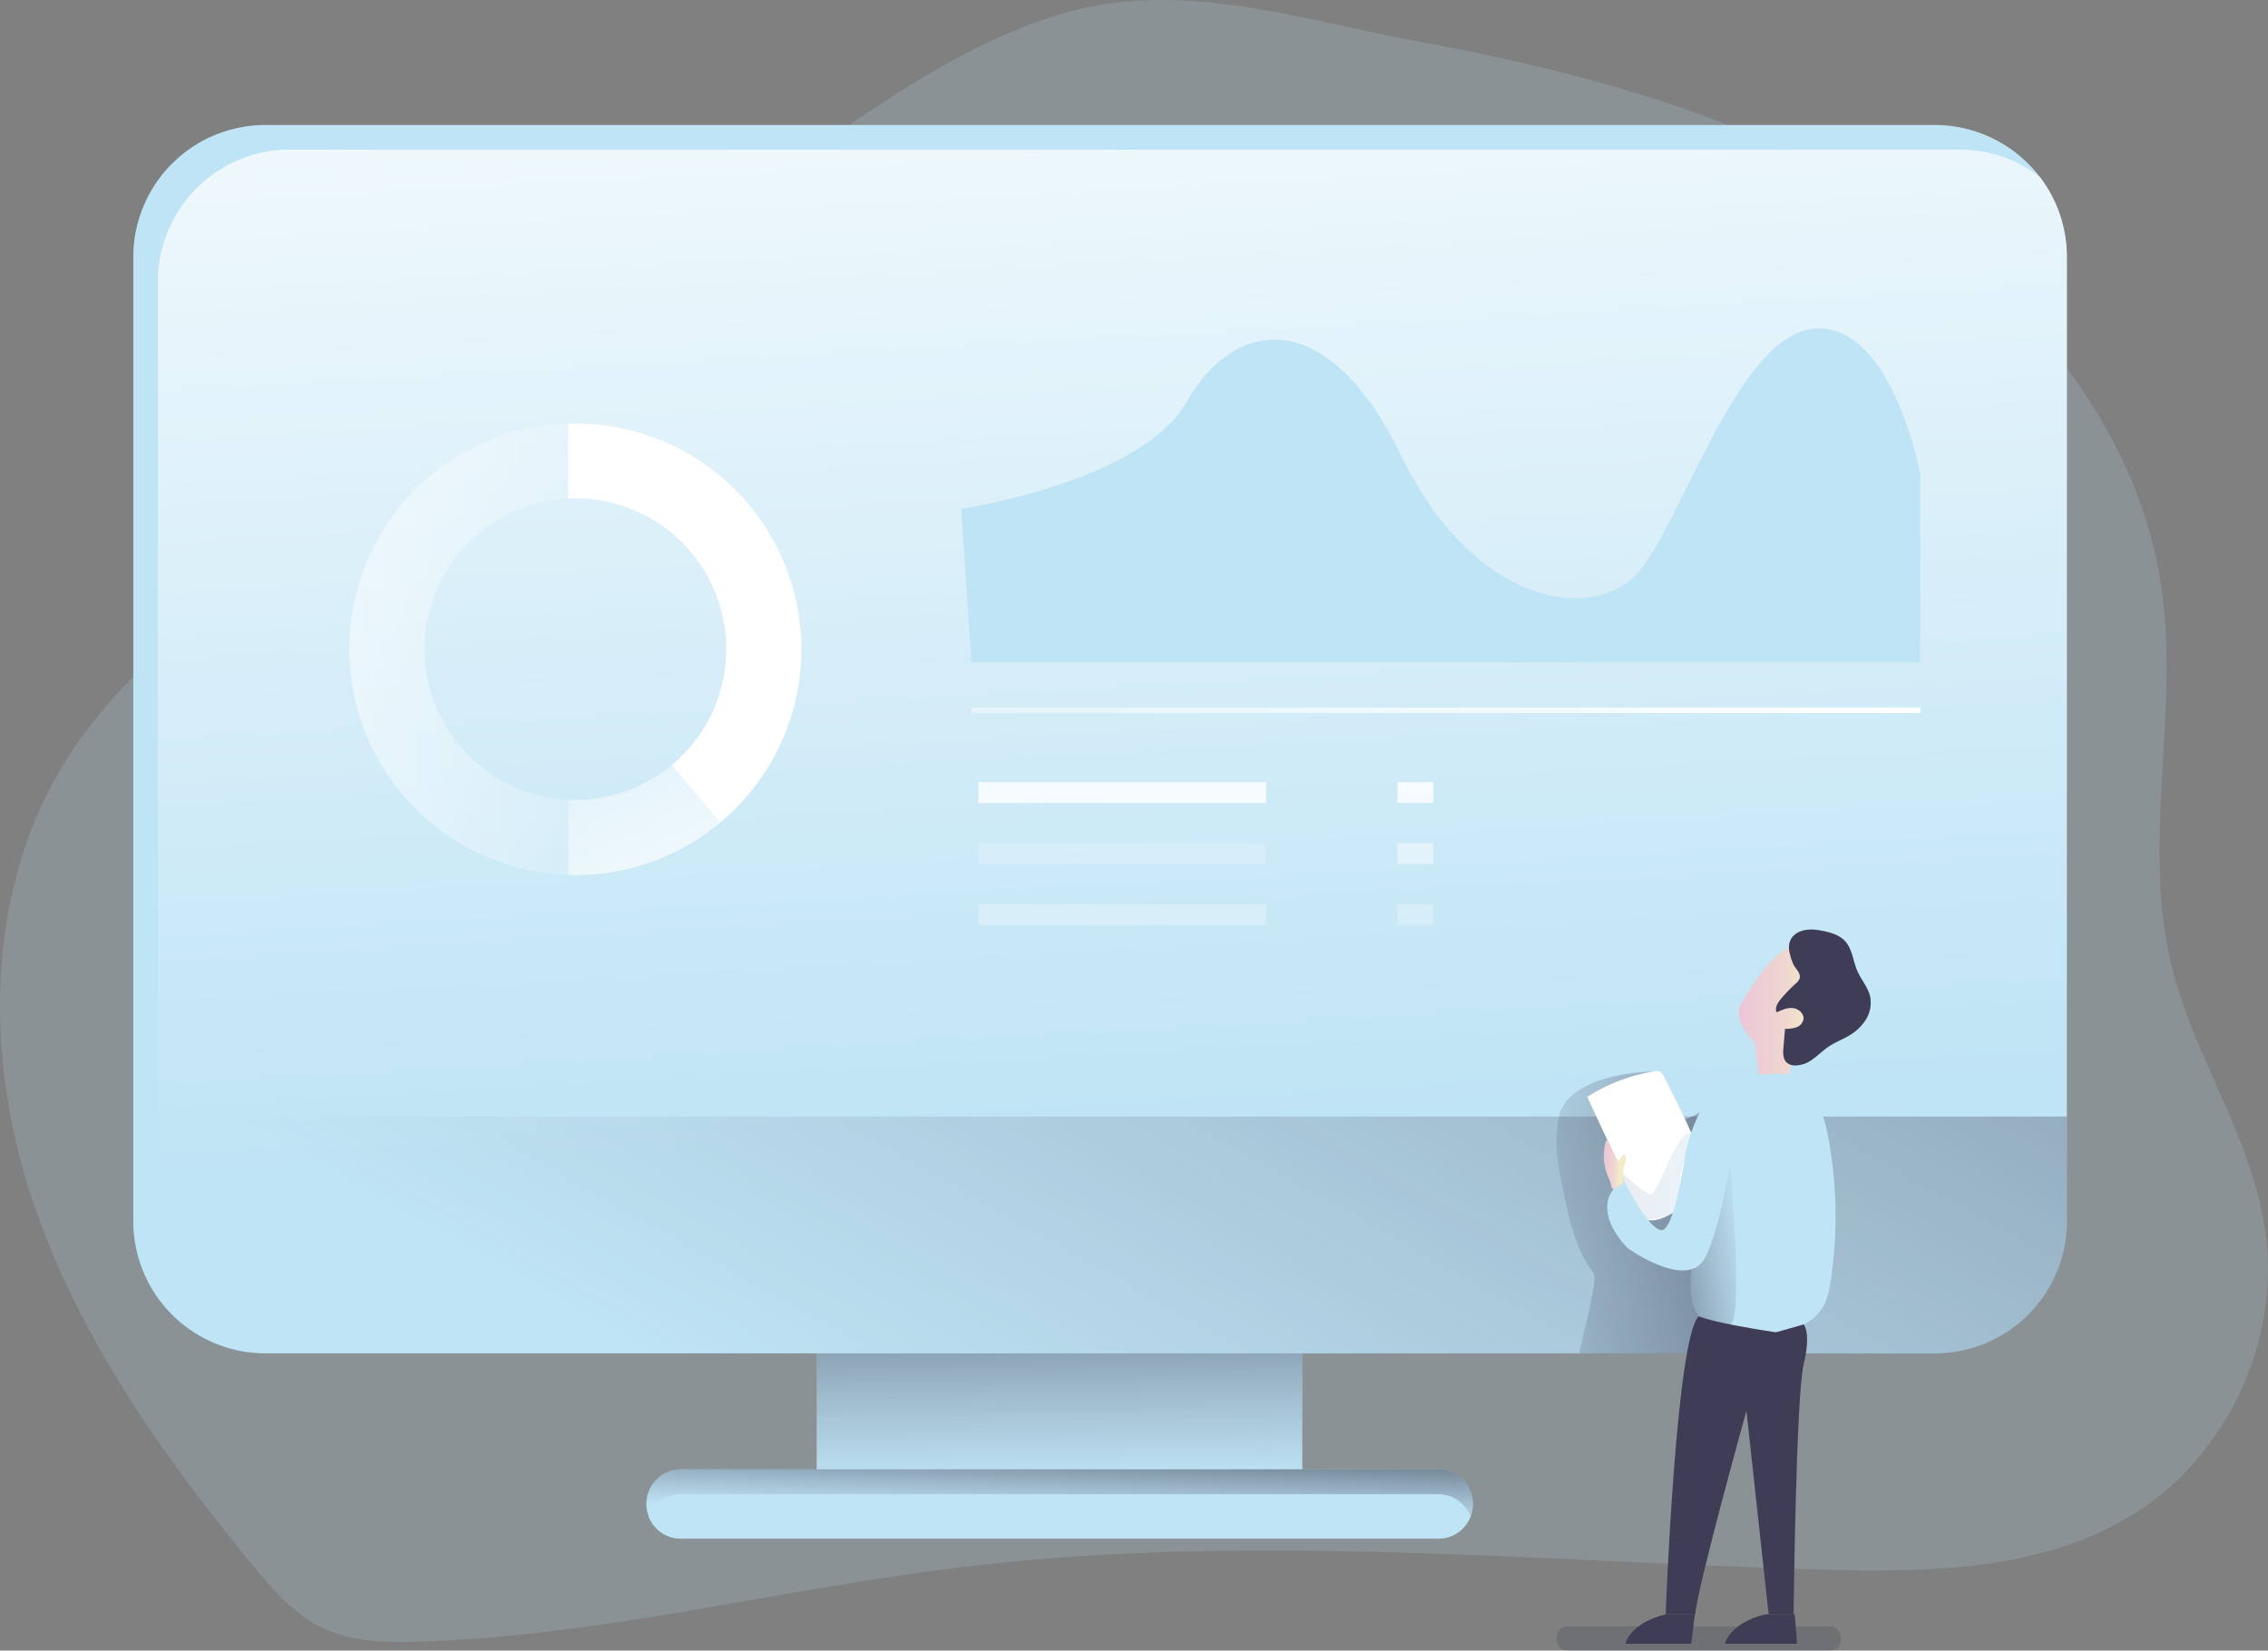
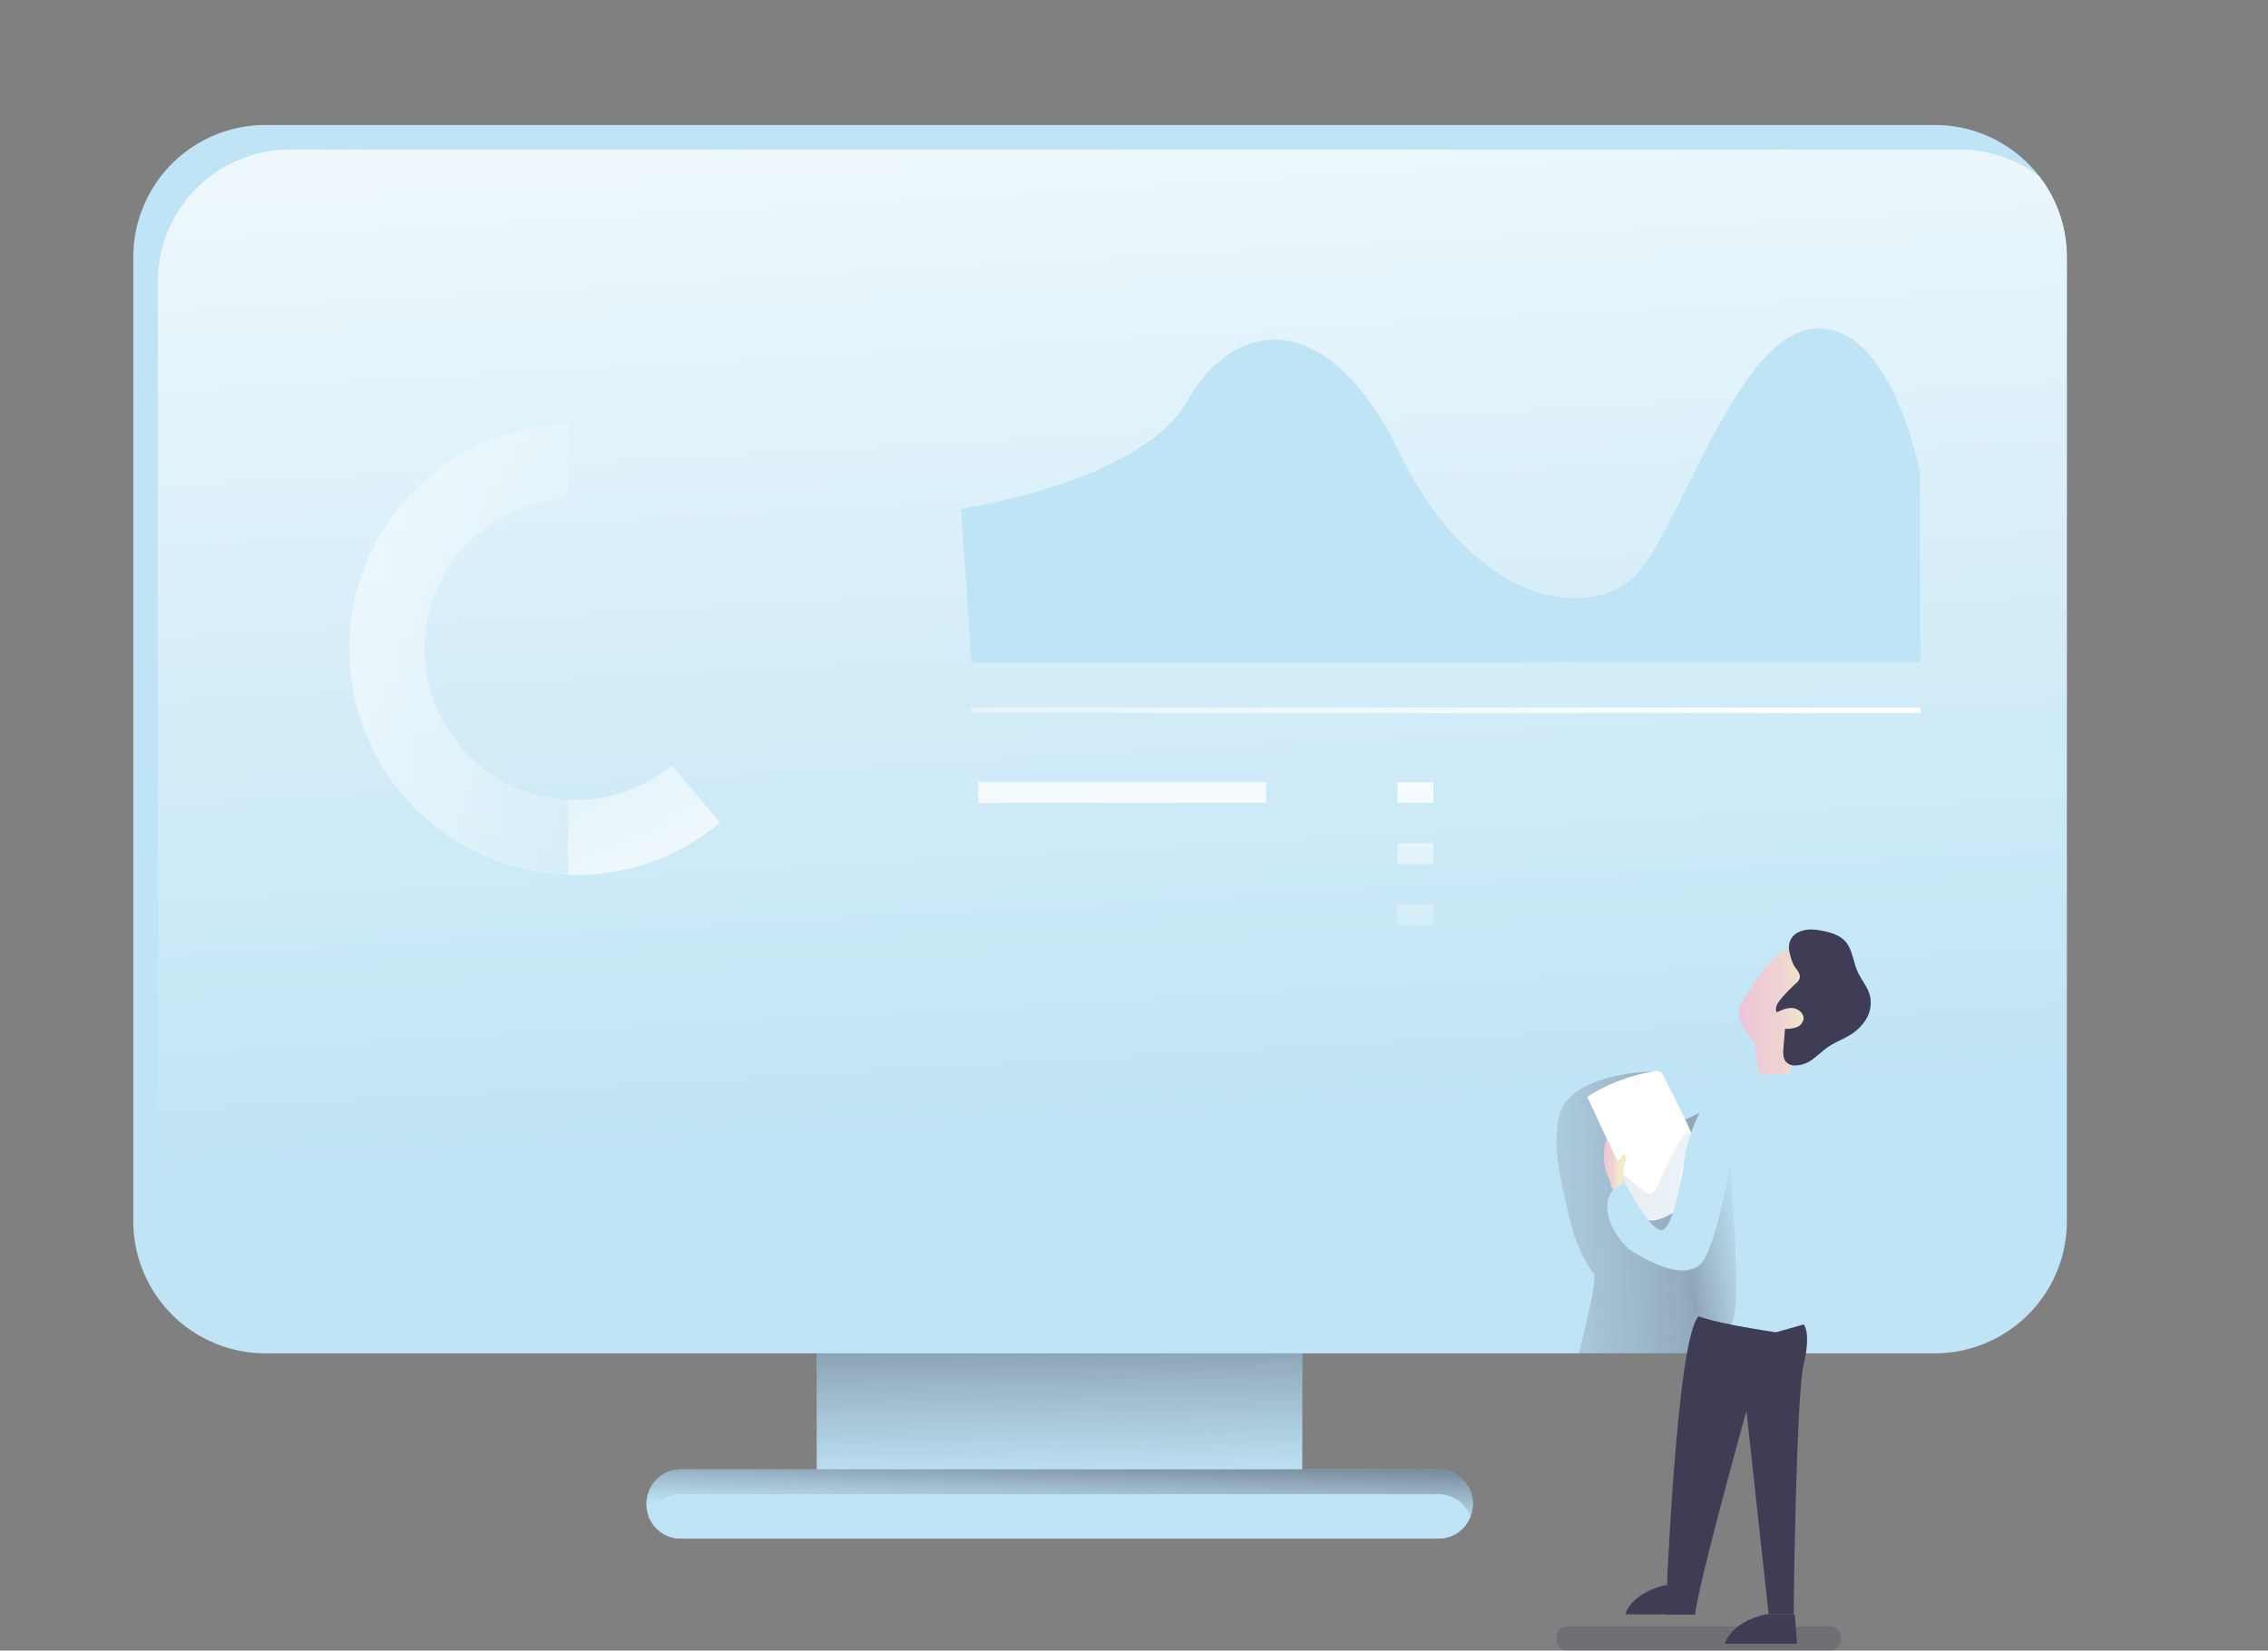
<svg xmlns="http://www.w3.org/2000/svg" xmlns:xlink="http://www.w3.org/1999/xlink" id="Layer_1" data-name="Layer 1" width="817.61" height="595.07" viewBox="0 0 817.61 595.07">
  <rect x="0" y="0" width="817.61" height="595.07" fill="#808080" stroke="none" />
  <defs>
    <linearGradient id="linear-gradient" x1="380.87" y1="565.72" x2="382.9" y2="710.49" gradientTransform="translate(0 -172)" gradientUnits="userSpaceOnUse">
      <stop offset="0.01" />
      <stop offset="0.97" stop-color="#3f3d56" stop-opacity="0" />
    </linearGradient>
    <linearGradient id="linear-gradient-2" x1="412.59" y1="592.1" x2="384.25" y2="83.9" gradientTransform="translate(-3.2 -170.73)" gradientUnits="userSpaceOnUse">
      <stop offset="0.03" stop-color="#fff" stop-opacity="0" />
      <stop offset="1" stop-color="#fff" />
    </linearGradient>
    <linearGradient id="linear-gradient-3" x1="892.24" y1="-274.43" x2="317.43" y2="744.36" gradientTransform="translate(-3.2 -170.73)" xlink:href="#linear-gradient" />
    <linearGradient id="linear-gradient-4" x1="801.75" y1="167.39" x2="514.56" y2="157.25" gradientTransform="matrix(1, 0, 0, -1, 0, 598)" xlink:href="#linear-gradient" />
    <linearGradient id="linear-gradient-5" x1="587.95" y1="594.85" x2="613.05" y2="594.85" gradientTransform="translate(-3.2 -170.73)" gradientUnits="userSpaceOnUse">
      <stop offset="0" stop-color="#183866" />
      <stop offset="1" stop-color="#1a7fc1" />
    </linearGradient>
    <linearGradient id="linear-gradient-6" x1="386.47" y1="671.36" x2="385.03" y2="719.01" gradientTransform="translate(-3.2 -170.73)" xlink:href="#linear-gradient" />
    <linearGradient id="linear-gradient-7" x1="260.64" y1="403.52" x2="-1.02" y2="409.53" xlink:href="#linear-gradient-2" />
    <linearGradient id="linear-gradient-8" x1="323.53" y1="302.97" x2="285.06" y2="343.47" xlink:href="#linear-gradient-2" />
    <linearGradient id="linear-gradient-9" x1="196" y1="376.56" x2="257.75" y2="533.47" xlink:href="#linear-gradient-2" />
    <linearGradient id="linear-gradient-10" x1="455.64" y1="278.36" x2="549" y2="491.42" gradientTransform="translate(0 -172)" gradientUnits="userSpaceOnUse">
      <stop offset="0" stop-color="#fff" stop-opacity="0" />
      <stop offset="1" stop-color="#fff" />
    </linearGradient>
    <linearGradient id="linear-gradient-11" x1="402.14" y1="262.31" x2="405.17" y2="507.3" gradientTransform="translate(0 -172)" xlink:href="#linear-gradient-2" />
    <linearGradient id="linear-gradient-12" x1="403.92" y1="428.49" x2="406.96" y2="673.48" gradientTransform="translate(0 -172)" gradientUnits="userSpaceOnUse">
      <stop offset="0.03" stop-color="#fff" stop-opacity="0" />
      <stop offset="0.45" stop-color="#fff" stop-opacity="0.45" />
      <stop offset="1" stop-color="#fff" />
    </linearGradient>
    <linearGradient id="linear-gradient-13" x1="403.65" y1="428.49" x2="406.69" y2="673.48" gradientTransform="translate(0 -172)" xlink:href="#linear-gradient-2" />
    <linearGradient id="linear-gradient-14" x1="510.02" y1="224.43" x2="510.31" y2="332.83" gradientTransform="matrix(1, 0, 0, -1, 0, 598)" xlink:href="#linear-gradient-12" />
    <linearGradient id="linear-gradient-15" x1="510.13" y1="239.51" x2="510.41" y2="347.91" gradientTransform="matrix(1, 0, 0, -1, 0, 598)" xlink:href="#linear-gradient-12" />
    <linearGradient id="linear-gradient-16" x1="510.19" y1="239.5" x2="510.47" y2="347.91" gradientTransform="matrix(1, 0, 0, -1, 0, 598)" xlink:href="#linear-gradient-12" />
    <linearGradient id="linear-gradient-17" x1="630" y1="536.18" x2="666.85" y2="536.18" gradientTransform="translate(-3.2 -170.73)" gradientUnits="userSpaceOnUse">
      <stop offset="0" stop-color="#ecc4d7" />
      <stop offset="0.16" stop-color="#edcbd5" />
      <stop offset="0.42" stop-color="#efd4d1" />
      <stop offset="0.7" stop-color="#f2eac9" />
    </linearGradient>
    <linearGradient id="linear-gradient-18" x1="562.76" y1="630.47" x2="636.33" y2="617.78" gradientTransform="translate(-3.2 -170.73)" xlink:href="#linear-gradient" />
    <linearGradient id="linear-gradient-19" x1="581.37" y1="590.6" x2="589.42" y2="590.6" xlink:href="#linear-gradient-17" />
  </defs>
  <title>analyze_on_screen</title>
  <rect x="561.12" y="586.36" width="102.53" height="8.71" rx="3.85" fill="#1d2741" opacity="0.18" style="isolation: isolate" />
-   <path d="M381.45,5.34c-31.33,9.69-59,28.31-85.92,47.05Q188.18,127.17,86.62,209.85c-23.17,18.85-46.47,38.42-62.45,63.67-28.49,45-29.9,103.28-14.09,154.13S57.16,523.07,91,564.2c7.31,8.89,15.09,17.92,25.49,22.83s22.58,5.17,34.2,4.82c66.31-2,131.16-19.15,197-27,102.2-12.23,205.55-2,308.44,1,39.23,1.13,81,.53,114.07-20.64s52-62.47,46.44-101.34c-4.83-33.87-26.06-63.27-34-96.55-10.38-43.47,2.74-89.34-3.22-133.64-8.59-64.55-57.46-118-114.59-149.2C618,38.89,564.71,24.77,512.45,15.19,469.18,7.27,425.12-8.17,381.45,5.34Z" transform="translate(0 0)" fill="#bfe4f5" opacity="0.18" style="isolation: isolate" />
  <rect x="294.42" y="402.55" width="175.05" height="136.14" fill="#bfe4f5" />
  <rect x="294.42" y="402.55" width="175.05" height="136.14" fill="url(#linear-gradient)" />
  <path d="M745.1,92.7V440.27a47.64,47.64,0,0,1-47.64,47.64H95.7a47.66,47.66,0,0,1-47.65-47.64V92.7A47.64,47.64,0,0,1,95.69,45.06H697.46a47.62,47.62,0,0,1,47.64,47.6v0Z" transform="translate(0 0)" fill="#bfe4f5" />
  <path d="M745.1,92.7V440.27a47.64,47.64,0,0,1-47.64,47.64H95.7a47.52,47.52,0,0,1-29-9.81,47.35,47.35,0,0,1-9.81-29V101.57a47.64,47.64,0,0,1,47.64-47.64H706.34a47.35,47.35,0,0,1,29,9.81A47.42,47.42,0,0,1,745.1,92.7Z" transform="translate(0 0)" fill="url(#linear-gradient-2)" />
-   <path d="M745.1,402.55v37.72a47.64,47.64,0,0,1-47.64,47.64H95.7a47.64,47.64,0,0,1-47.65-47.63h0V402.55Z" transform="translate(0 0)" fill="url(#linear-gradient-3)" />
  <path d="M653.15,428.27a144.09,144.09,0,0,1-4.72,38.5c-1.7,6.46-3.92,13-8.08,18.19a24.25,24.25,0,0,1-2.82,3H569.26c2.77-12,6.64-27.06,5.28-28.83-6.18-8.08-8.54-18.37-10.68-28.32-1.79-8.33-3.53-16.88-2.36-25.33.14-1,.31-2,.51-2.89,2.91-13.34,24.74-16.13,34.12-16.26l8,16.26c0,7.86,33.84-20.89,39.77-14.58,3.4,3.62,5.54,8.85,6.89,14.58C652.8,411.27,653.06,421.18,653.15,428.27Z" transform="translate(0 0)" fill="url(#linear-gradient-4)" />
  <path d="M582.88,418.37,572.2,395.45a63.71,63.71,0,0,1,23.93-9.18,3.51,3.51,0,0,1,2.47.21,3.63,3.63,0,0,1,1.12,1.48c4.38,8.54,8.76,17.09,12.27,26,1.64,4.16,3.09,8.75,1.76,13-1.63,5.22-6.86,8.32-11.68,10.9C586.8,446.11,587.47,428.27,582.88,418.37Z" transform="translate(0 0)" fill="#fff" />
  <path d="M605.08,412.12c-3.18,5.26-5.27,11.1-8.17,16.52-.49.91-1.23,1.95-2.26,1.84a2.6,2.6,0,0,1-1.18-.54,62.08,62.08,0,0,1-8.72-7.21c0,5.89,3.59,11.11,7,15.92a2.7,2.7,0,0,0,.89.89,2.3,2.3,0,0,0,1,.17A21.82,21.82,0,0,0,605,436.63a1.3,1.3,0,0,0,.54-.47,1.35,1.35,0,0,0,.12-.74c-.11-5.75-.67-11.75,1.59-17,.69-1.62,1.64-3.13,2.19-4.81.36-1.11,1.08-4.67-.7-5.06C607.32,408.2,605.66,411.16,605.08,412.12Z" transform="translate(0 0)" opacity="0.09" fill="url(#linear-gradient-5)" style="isolation: isolate" />
  <path d="M531,542.2a12.09,12.09,0,0,1-.84,4.49,12.43,12.43,0,0,1-11.65,8h-273a12.48,12.48,0,0,1-11.65-8,12.09,12.09,0,0,1-.84-4.49,12.48,12.48,0,0,1,12.47-12.49h273A12.49,12.49,0,0,1,531,542.18Z" transform="translate(0 0)" fill="#bfe4f5" />
  <path d="M531,542.2a12.09,12.09,0,0,1-.84,4.49,12.43,12.43,0,0,1-11.65,8h-273a12.48,12.48,0,0,1-11.65-8,12.09,12.09,0,0,1-.84-4.49,12.48,12.48,0,0,1,12.47-12.49h273A12.49,12.49,0,0,1,531,542.18Z" transform="translate(0 0)" fill="url(#linear-gradient-6)" />
  <path d="M530.11,546.69a12.43,12.43,0,0,1-11.65,8h-273a12.48,12.48,0,0,1-11.65-8,12.28,12.28,0,0,1,2.82-4.35,12.46,12.46,0,0,1,8.83-3.66h273A12.48,12.48,0,0,1,530.11,546.69Z" transform="translate(0 0)" fill="#bfe4f5" />
  <path d="M153.09,234a54.35,54.35,0,0,0,51.71,54.3v27.08a81.42,81.42,0,0,1,0-162.76V179.7A54.35,54.35,0,0,0,153.09,234Z" transform="translate(0 0)" fill="url(#linear-gradient-7)" />
-   <path d="M288.88,234a81.26,81.26,0,0,1-29.27,62.53l-17.47-20.68a54.37,54.37,0,0,0-34.69-96.22c-.88,0-1.75,0-2.62.07v-27h2.62A81.44,81.44,0,0,1,288.88,234Z" transform="translate(0 0)" fill="url(#linear-gradient-8)" />
  <path d="M259.61,296.57a81.05,81.05,0,0,1-52.16,18.9c-.88,0-1.75,0-2.62-.05V288.34c.87,0,1.74.06,2.62.06a54.13,54.13,0,0,0,34.69-12.51Z" transform="translate(0 0)" fill="url(#linear-gradient-9)" />
  <rect x="350.21" y="255.05" width="342.04" height="1.99" fill="url(#linear-gradient-10)" />
  <path d="M346.47,183.5s65.07-9.73,81.52-38.89,50.11-35.9,77,19.44,70.31,60.58,86,41.88,35.9-86,63.57-87.5,37.65,52.35,37.65,52.35v68.06h-342Z" transform="translate(0 0)" fill="#bfe4f5" />
  <rect x="352.7" y="281.98" width="103.71" height="7.48" fill="url(#linear-gradient-11)" />
-   <rect x="352.7" y="304.01" width="103.71" height="7.48" fill="url(#linear-gradient-12)" />
-   <rect x="352.7" y="326.04" width="103.71" height="7.48" fill="url(#linear-gradient-13)" />
  <rect x="503.78" y="281.98" width="12.96" height="7.48" fill="url(#linear-gradient-14)" />
  <rect x="503.78" y="304.01" width="12.96" height="7.48" fill="url(#linear-gradient-15)" />
  <rect x="503.78" y="326.04" width="12.96" height="7.48" fill="url(#linear-gradient-16)" />
  <path d="M626.86,363.42s12.67-23.93,21.47-22.17,17.6,10.91,14.78,17.95-17.41,20.07-17.86,26.4-11,3.52-11,3.52l-1.76-13.38S626.15,370.11,626.86,363.42Z" transform="translate(0 0)" fill="url(#linear-gradient-17)" />
  <path d="M649.53,335.61c2.6-.84,5.42-.47,8.08.1s5.55,1.47,7.46,3.5c2.71,2.88,2.92,7.25,4.51,10.88,1.37,3.14,3.83,5.82,4.59,9.16a11.45,11.45,0,0,1-1.55,8.37,17.45,17.45,0,0,1-6.3,5.89c-2.24,1.3-4.69,2.24-6.86,3.66s-3.85,3.16-5.87,4.61a10.52,10.52,0,0,1-6.93,2.33,4.34,4.34,0,0,1-2.61-1.09c-1.35-1.3-1.28-3.45-1.13-5.32q.3-3.39.58-6.79a11.41,11.41,0,0,0,4.06-.53,3.94,3.94,0,0,0,2.6-2.94c.27-2-1.77-3.77-3.81-4s-4,.67-5.86,1.53c-.78-1.61.37-3.46,1.52-4.84a56.52,56.52,0,0,1,5.26-5.46,4.38,4.38,0,0,0,1.48-1.92c.52-1.84-1.33-3.37-2.12-4.82a18,18,0,0,1-1.33-3.84C644.18,340.27,645.48,336.91,649.53,335.61Z" transform="translate(0 0)" fill="#3f3d56" />
  <path d="M660,461.52c-.5,3.31-1.13,6.69-2.81,9.59-5,8.59-16.73,9.87-26.67,9.66-4.81-.09-10.1-.55-14.16-2.84a12.53,12.53,0,0,1-4-3.42c-2.72-3.65-3-8.53-2.87-13.08.15-4.71.6-9.53.67-14.27.09-5.87-.42-11.62-2.82-16.91C606,427.35,611.8,416.92,613,414c2-4.73-4.1-1.78-2.15-6.51,2.15-5.21,4.43-10.6,8.65-14.3,6.54-5.7,16-6.05,24.7-6.1,1.4,0,3.34.64,3,2,6.67,1.83,10.23,12.6,11.57,19.37A154.7,154.7,0,0,1,660,461.52Z" transform="translate(0 0)" fill="#bfe4f5" />
  <path d="M623.74,477.48a36.87,36.87,0,0,1-7.42.45,12.53,12.53,0,0,1-4-3.42c-2.72-3.65-3-8.53-2.87-13.08.15-4.71.6-9.53.67-14.27l13.59-27.29S628.54,476.45,623.74,477.48Z" transform="translate(0 0)" fill="url(#linear-gradient-18)" />
  <path d="M640.23,480.33l10-2.85s2.77,2.89,0,14.24S646.59,582,646.59,582h-9l-8-73.34s-17.42,62.3-18.48,73.39H600.46s3.72-99.35,11.89-107.49C612.35,474.51,617.18,476.87,640.23,480.33Z" transform="translate(0 0)" fill="#3f3d56" />
  <path d="M607.57,415.74s-3.81,28.18-8.68,27.74S585.62,426,585.62,426a9.58,9.58,0,0,0-6.2,9.47c0,7.55,7.52,14.63,7.52,14.63s21.69,15.49,27.86,3.15,10.3-42,10.3-42,9.14-23-.07-21.43C612.43,391.84,607.57,415.74,607.57,415.74Z" transform="translate(0 0)" fill="#bfe4f5" />
  <path d="M579.49,423.7a19.09,19.09,0,0,1-.44-12.72,3,3,0,0,1,1.25,1.67l2.7,6.13a12.62,12.62,0,0,0,2.33-2.72,1.86,1.86,0,0,1,.87,1.95,11.79,11.79,0,0,1-.7,2.18,13.43,13.43,0,0,0-.08,5.95,20.61,20.61,0,0,1-2.13,1.7c-.64.44-1.48,1.28-2,.73s-.57-1.94-.83-2.56S579.8,424.48,579.49,423.7Z" transform="translate(0 0)" fill="url(#linear-gradient-19)" />
-   <path d="M611,582l-1.32,10.6H585.94s1.59-7.43,14.52-10.6Z" transform="translate(0 0)" fill="#3f3d56" />
+   <path d="M611,582H585.94s1.59-7.43,14.52-10.6Z" transform="translate(0 0)" fill="#3f3d56" />
  <path d="M647,582l.84,10.6h-26s1.58-7.43,14.52-10.6Z" transform="translate(0 0)" fill="#3f3d56" />
</svg>